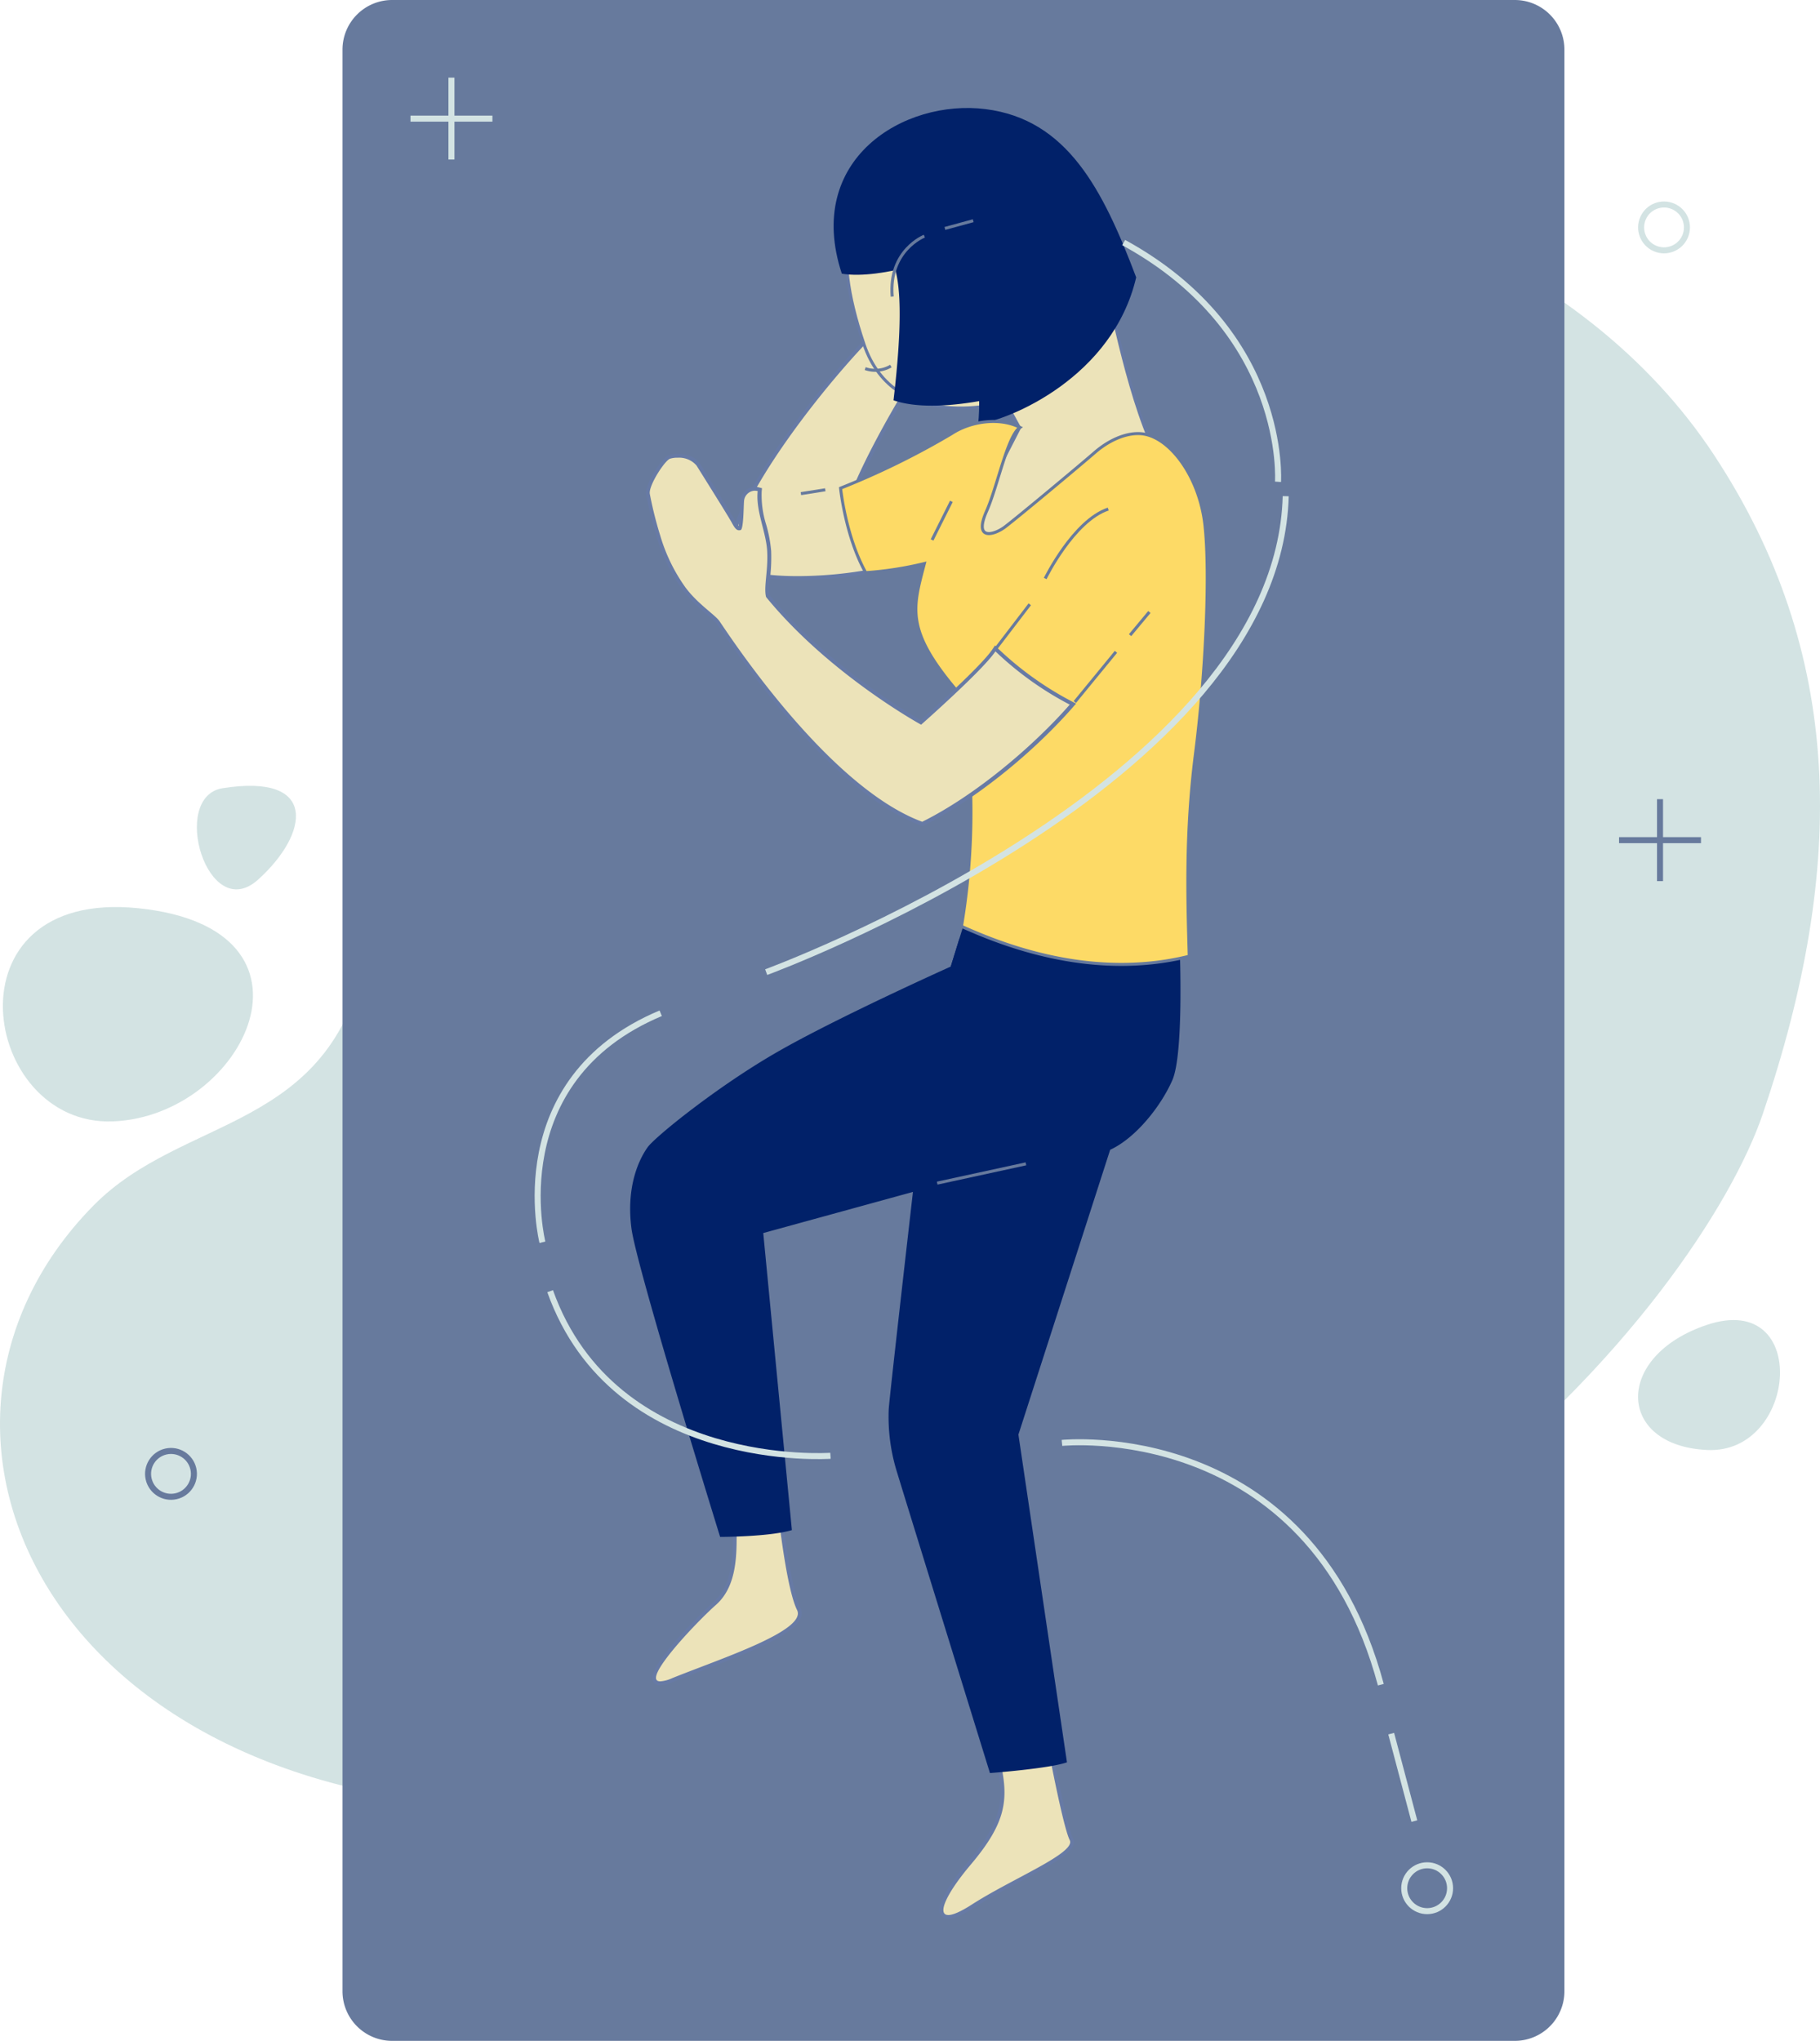
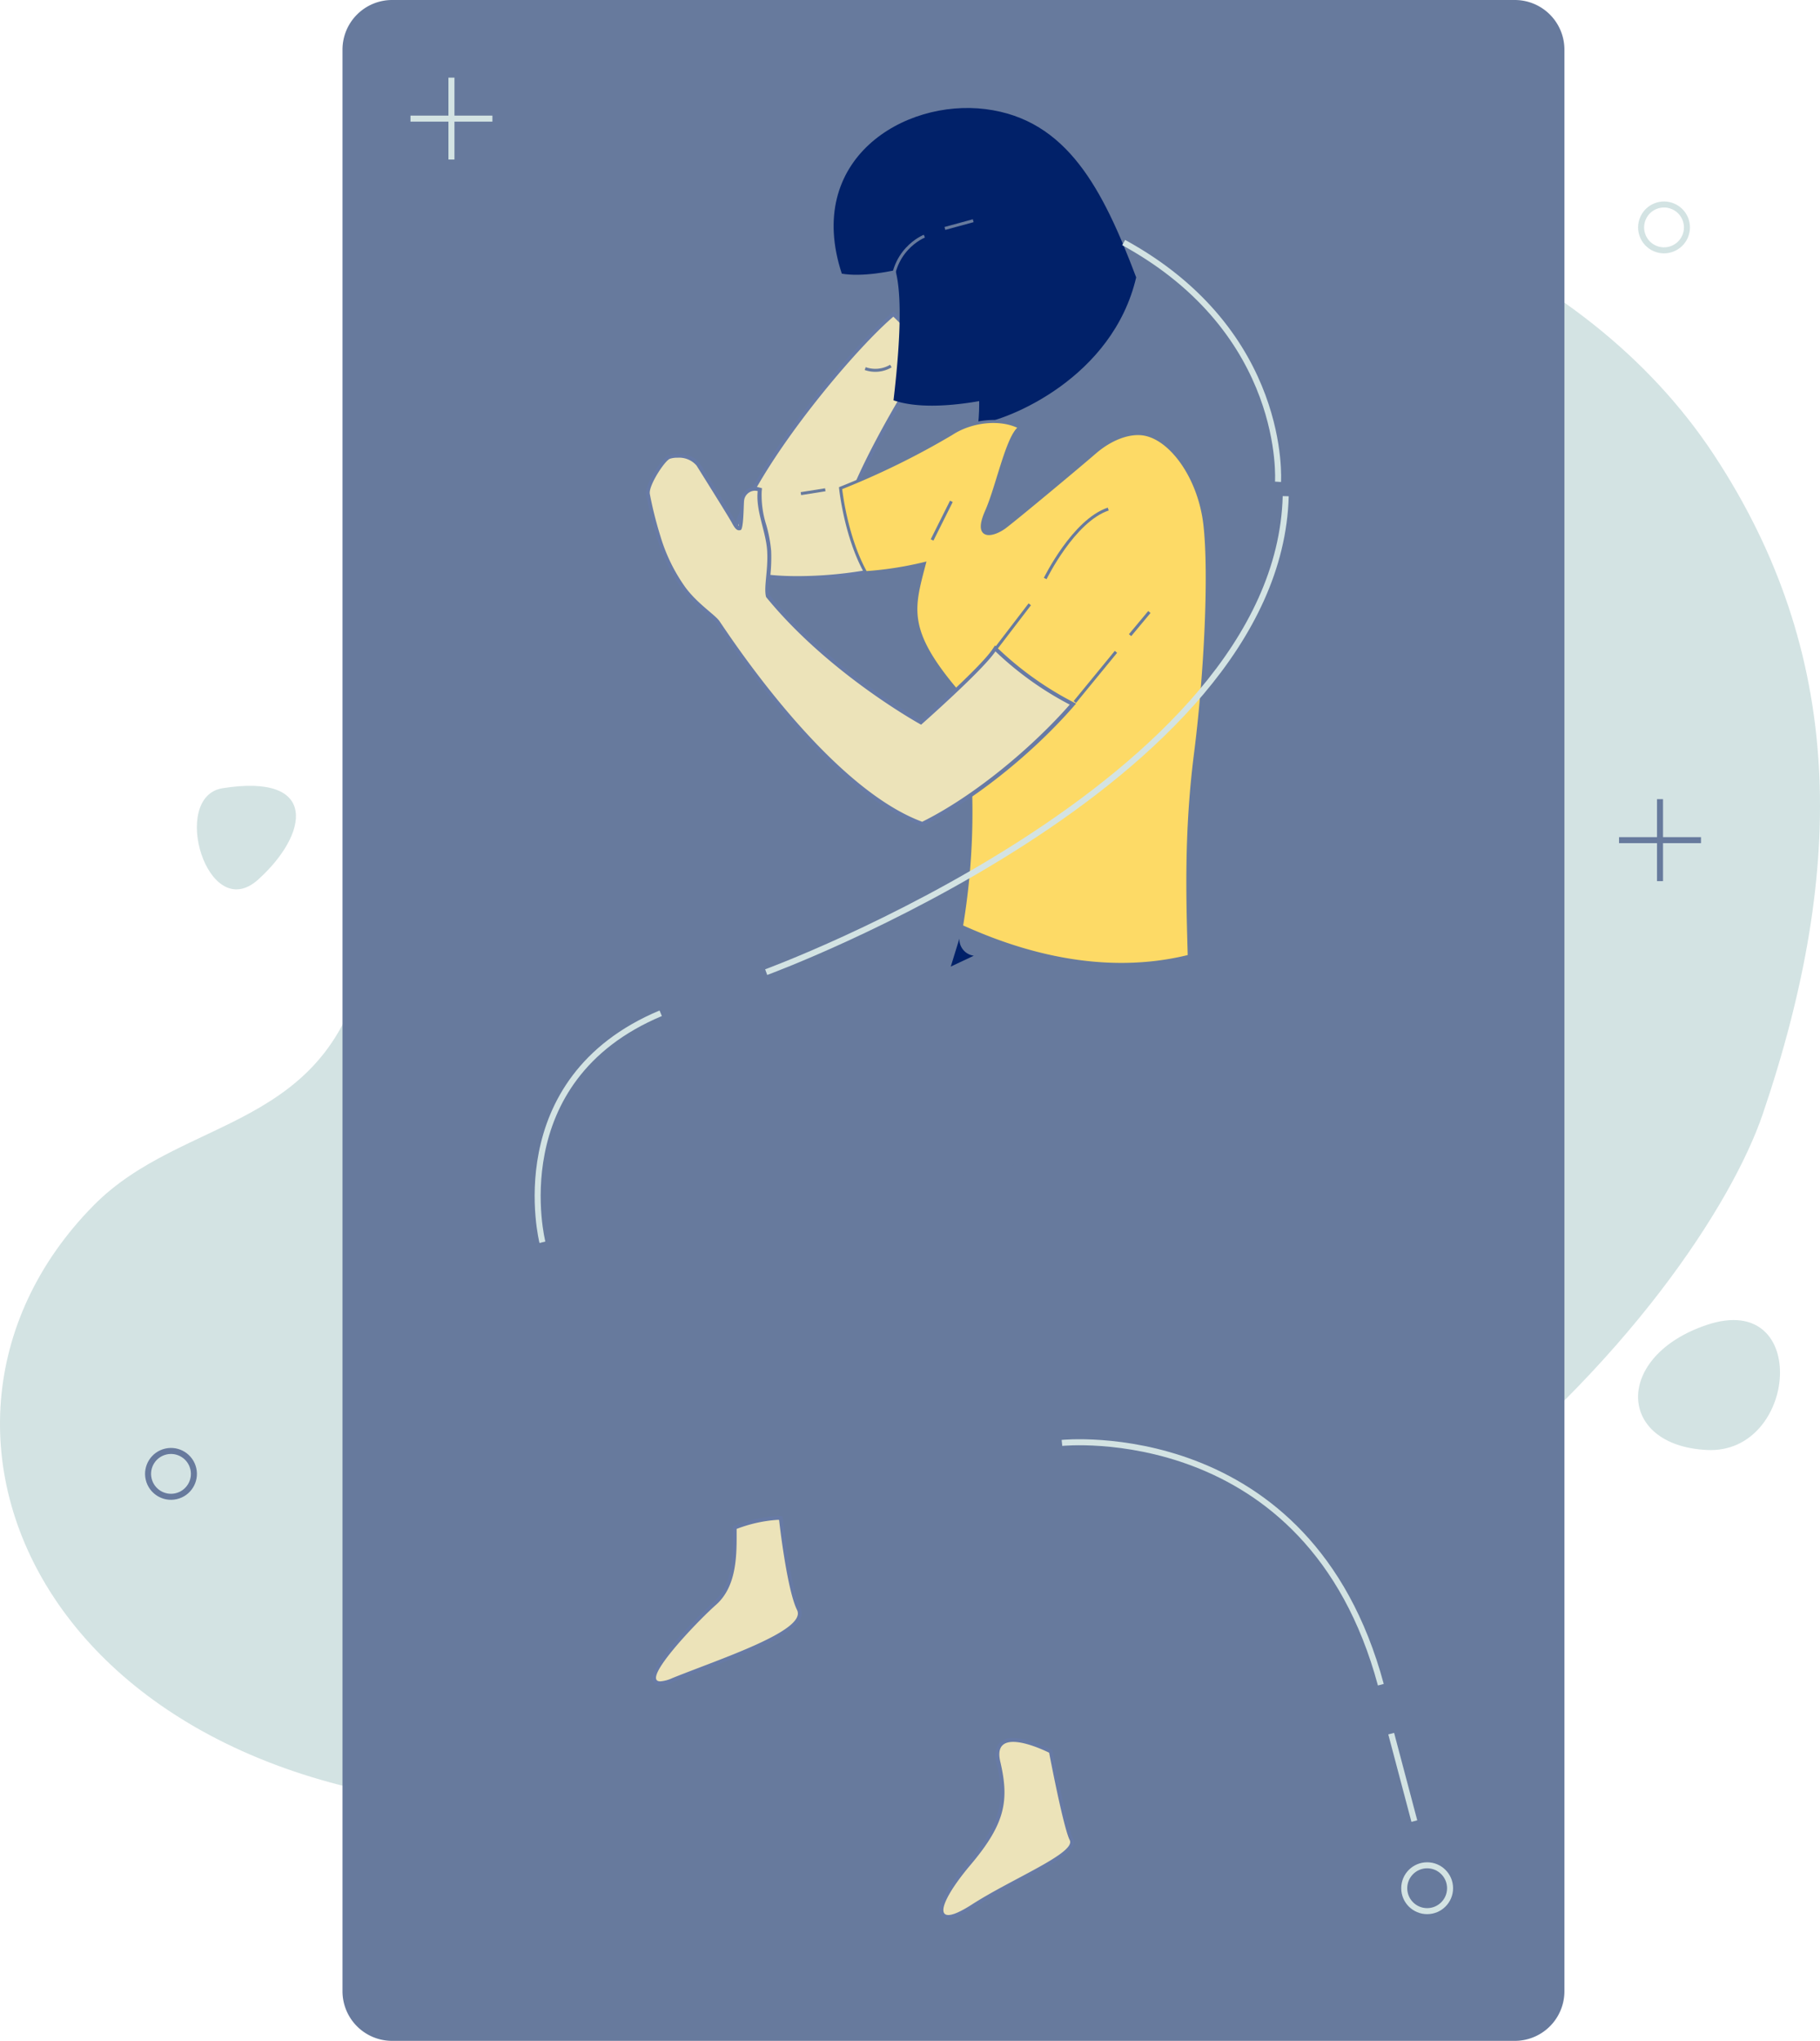
<svg xmlns="http://www.w3.org/2000/svg" viewBox="0 0 302.486 339.125" height="339.125" width="302.486">
  <g transform="translate(-108 -11121)" data-name="Group 20099" id="Group_20099">
    <g transform="translate(108 11121)" data-name="Group 19857" id="Group_19857">
      <path fill="#d3e3e3" transform="translate(-96.003 -48.556)" d="M380.839,124.1c-43.449-65.9-174.474-67.481-213.614,5.6-13.594,25.379-7.041,61.108-10.388,77.754-5.912,29.38-30.317,26.2-45.321,41.448C73.954,287.075,105.681,353.851,195,348.837c124.537-6.989,183.9-85.576,193.98-115.175C403.013,192.38,402.487,156.934,380.839,124.1Z" data-name="Path 7098" id="Path_7098" />
      <path fill="#677a9d" transform="translate(-83.467 -54.33)" d="M335.229,393.455H148.636a8.248,8.248,0,0,1-8.246-8.246V62.576a8.248,8.248,0,0,1,8.246-8.246H335.229a8.248,8.248,0,0,1,8.246,8.246V385.209A8.248,8.248,0,0,1,335.229,393.455Z" data-name="Path 7099" id="Path_7099" />
      <g transform="translate(156.135 288.803)" data-name="Group 19852" id="Group_19852">
        <path fill="#ece3b9" transform="translate(-217.681 -279.459)" d="M219.153,309.2a1.03,1.03,0,0,1-1.039-.577c-.834-1.783,3.245-6.823,4.5-8.323,5.886-6.964,6.245-10.824,4.848-16.825a3.311,3.311,0,0,1,.308-2.86,2.6,2.6,0,0,1,2.154-.834c2.5,0,5.976,1.757,6.117,1.834l.141.077.026.154c.026.128,2.36,12.375,3.386,14.453.8,1.6-2.616,3.527-8.746,6.784-2.629,1.4-5.348,2.847-7.618,4.309C221.4,308.6,220.025,309.2,219.153,309.2Z" data-name="Path 7100" id="Path_7100" />
        <path fill="#677aa5" transform="translate(-217.752 -279.53)" d="M230.009,280.171c2.449,0,5.976,1.8,5.976,1.8s2.347,12.4,3.424,14.53-9.618,6.412-16.248,10.683c-1.872,1.205-3.168,1.757-3.924,1.757-1.924,0-.423-3.475,3.719-8.374,5.771-6.835,6.412-10.683,4.912-17.095-.6-2.526.539-3.3,2.142-3.3m0-.641h0a2.923,2.923,0,0,0-2.411.949,3.625,3.625,0,0,0-.372,3.129c1.4,6,1.052,9.631-4.783,16.543-2.065,2.449-5.412,6.835-4.553,8.669a1.336,1.336,0,0,0,1.321.757c.949,0,2.347-.6,4.271-1.86,2.257-1.462,4.963-2.9,7.592-4.3,6.476-3.45,9.823-5.335,8.874-7.22-.846-1.693-2.719-10.939-3.36-14.363l-.064-.308-.282-.141c-.128-.064-3.668-1.859-6.233-1.859Z" data-name="Path 7101" id="Path_7101" />
      </g>
      <g transform="translate(108.396 251.908)" data-name="Group 19853" id="Group_19853">
        <path fill="#ece3b9" transform="translate(-180.457 -250.692)" d="M181.807,278.482c-.641,0-.885-.295-.975-.551-.872-2.3,8.708-11.555,10.029-12.722,3.334-2.95,3.321-8.041,3.309-11.76V252.6l.218-.077A23.7,23.7,0,0,1,201.3,251a1.9,1.9,0,0,1,.269.013l.256.026.026.256c.013.115,1.3,11.529,2.962,14.851a1.574,1.574,0,0,1,.038,1.359c-1.077,2.77-9.182,5.874-16.338,8.605-1.654.628-3.232,1.231-4.6,1.8A5.713,5.713,0,0,1,181.807,278.482Z" data-name="Path 7102" id="Path_7102" />
        <path fill="#677aa5" transform="translate(-180.527 -250.76)" d="M201.37,251.4a1.676,1.676,0,0,1,.244.013s1.282,11.542,2.988,14.966S191.778,274.5,183.865,277.7a5.821,5.821,0,0,1-1.988.539c-3.373,0,6.04-9.875,9.259-12.722,3.629-3.206,3.424-8.759,3.424-12.606a23.171,23.171,0,0,1,6.81-1.513m0-.641h0a24.065,24.065,0,0,0-7.015,1.539l-.436.141v1.077c.013,3.655.026,8.669-3.206,11.516-.115.1-11.144,10.349-10.118,13.081a1.22,1.22,0,0,0,1.282.757,6.516,6.516,0,0,0,2.231-.577c1.372-.551,2.937-1.154,4.591-1.8,9.015-3.45,15.479-6.092,16.531-8.8a2,2,0,0,0-.051-1.629c-1.642-3.283-2.911-14.633-2.924-14.748l-.051-.5-.513-.064a2.139,2.139,0,0,1-.321,0Z" data-name="Path 7103" id="Path_7103" />
      </g>
      <g transform="translate(104.733 17.942)" data-name="Group 19856" id="Group_19856">
        <g transform="translate(16.212 33.817)" data-name="Group 19854" id="Group_19854">
          <path fill="#ece3b9" transform="translate(-190.244 -94.597)" d="M201.821,138.879c-4.976,0-8.631-.628-10.888-1.86l-.115-.064-.038-.128c-2.642-8.9,18.993-34.959,26.777-41.615l.218-.192,6.258,6.092-.141.218c-.077.115-7.938,12.145-12.2,21.93.128.923,1.218,8.862,2.283,14.171l.064.308-.308.064A67,67,0,0,1,201.821,138.879Z" data-name="Path 7104" id="Path_7104" />
          <path fill="#677aa5" transform="translate(-190.313 -94.69)" d="M217.843,95.549l5.848,5.707s-7.951,12.119-12.26,22.058h0c-.013.013-.013.038-.026.051.013-.026.026-.038.026-.051h0s1.154,8.592,2.3,14.286a67.935,67.935,0,0,1-11.85,1.064c-4.091,0-8.22-.436-10.734-1.821-2.488-8.451,18.339-34.151,26.7-41.294m.026-.859-.449.385c-7.823,6.681-29.56,32.92-26.88,41.948l.077.256.231.128c2.3,1.257,6.015,1.9,11.042,1.9a66.906,66.906,0,0,0,11.978-1.077l.628-.128-.128-.628c-1.039-5.155-2.09-12.811-2.27-14.068,4.27-9.785,12.055-21.673,12.132-21.788l.295-.436-.385-.372-5.848-5.72-.423-.4Z" data-name="Path 7105" id="Path_7105" />
        </g>
-         <path stroke-width="0.5" stroke-miterlimit="10" stroke="#677aa5" fill="#ece3b9" transform="translate(-169.751 -65.835)" d="M249.209,96.331s3.847,20.1,8.554,28S222.278,142.7,222.278,142.7l12.183-23.725-2.347-4.27s-18.377,5.553-23.507-9.618c-5.758-17.031-2.347-23.943,5.13-27.572S249.209,96.331,249.209,96.331Z" data-name="Path 7106" id="Path_7106" />
        <path fill="#012169" transform="translate(-168.031 -63.57)" d="M211.992,90.09c1.09,3.463,1.193,10.285-.192,22.058,7.515,2.578,20.48-1.282,20.48-1.282-.295-11.375-5.437-25.726-5.437-25.726A86.875,86.875,0,0,1,211.992,90.09Z" data-name="Path 7107" id="Path_7107" />
-         <path fill="#012169" transform="translate(-177.671 -38.601)" d="M233.34,173.55l-2.385,7.72s-19.1,8.567-29.06,14.325-20.147,14.03-21.34,15.723c-1.731,2.462-3.514,7.015-2.667,13.478s14.735,51.246,14.735,51.246,8.143,0,11.927-1.129l-4.758-49.361,24.879-6.835s-3.86,33.651-4.027,36.1a30.856,30.856,0,0,0,1.231,9.99c1.052,3.5,15.594,50.476,15.594,50.476s9.823-.731,12.8-1.783L242.2,259.037l15.248-47.322c4.206-1.924,8.413-7.182,10.336-11.568s1.231-21.737,1.231-21.737C258.322,179.808,245.5,179.206,233.34,173.55Z" data-name="Path 7108" id="Path_7108" />
        <path fill="#012169" transform="translate(-165.936 -37.926)" d="M220.656,175.94,219.22,180.6l3.834-1.808A2.768,2.768,0,0,1,220.656,175.94Z" data-name="Path 7109" id="Path_7109" />
        <path fill="#012169" transform="translate(-170.223 -68.321)" d="M205.4,95.854c6.656,1.129,18.339-3.27,18.339-3.27s5.527,17.018,4.322,28.252c5.271-.693,22.378-7.772,26.264-24.366C248.8,81.862,242.872,70.231,229.3,68.512S199.141,76.848,205.4,95.854Z" data-name="Path 7110" id="Path_7110" />
        <path stroke-width="0.5" stroke-miterlimit="10" stroke="#677a9d" fill="#fdda66" transform="translate(-169.969 -56.848)" d="M254.942,110.979c-2.206-.205-5.1.808-7.772,3.129s-13.068,10.978-14.915,12.363-5.232,2.3-3.052-2.616c1.821-4.1,3.475-12.529,5.553-13.927-3.36-1.744-8.233-1.039-11.375,1.039a130.469,130.469,0,0,1-18.441,9.054s.808,8,4.181,14.043a58.324,58.324,0,0,0,9.746-1.513c-1.924,7.374-3.206,11,5.386,21.134,1.693,4.437,3.911,20.493.782,39.153,5.874,2.616,21.147,9.131,37.857,4.963-.257-9.272-.654-20.365,1.039-33.677s2.475-29.893,1.565-37.986S259.6,111.4,254.942,110.979Z" data-name="Path 7111" id="Path_7111" />
        <g transform="translate(2.629 57.478)" data-name="Group 19855" id="Group_19855">
          <path fill="#ece3b9" transform="translate(-179.652 -113.067)" d="M225.473,174.508C212.4,169.686,198.9,151.822,192,141.6c-.231-.333-.372-.551-.436-.628a11.891,11.891,0,0,0-1.59-1.488,25.42,25.42,0,0,1-4.014-4.04,29.137,29.137,0,0,1-4.232-8.695l-.1-.359a59.9,59.9,0,0,1-1.654-6.656c-.192-1.577,2.539-5.732,3.539-6.13a3.939,3.939,0,0,1,1.359-.205c.59,0,2.6.1,3.45,1.462l.782,1.257c1.6,2.552,4.565,7.31,5.066,8.246.487.911.731,1.1.923,1.1a1.2,1.2,0,0,0,.18-.026,20.872,20.872,0,0,0,.282-3.424c.013-.475.038-.872.051-1.1a2.179,2.179,0,0,1,2.09-2.026,2.406,2.406,0,0,1,.59.077l.269.064-.026.269a16.785,16.785,0,0,0,.769,5.681,22.634,22.634,0,0,1,.808,4.258,28.327,28.327,0,0,1-.167,4.283,11.249,11.249,0,0,0-.038,3.206c9.708,11.875,23.622,19.942,25.431,20.968,1.347-1.193,10.221-9.105,12.132-11.965l.218-.333.282.282a54.457,54.457,0,0,0,12.273,8.785l.359.192-.269.308c-6.912,7.887-16.582,15.556-24.623,19.531l-.128.064Z" data-name="Path 7112" id="Path_7112" />
          <path fill="#677aa5" transform="translate(-179.721 -113.14)" d="M184.952,113.781a3.8,3.8,0,0,1,3.18,1.308c.744,1.205,5.232,8.336,5.848,9.477.5.936.808,1.27,1.205,1.27a.977.977,0,0,0,.269-.038c.487-.141.487-3.834.564-4.809a1.857,1.857,0,0,1,1.77-1.731,2.325,2.325,0,0,1,.5.064c-.346,3.334,1.4,6.746,1.577,9.99s-.616,6.04-.18,7.618C210.2,149.8,225.451,158.14,225.451,158.14s10.247-9.028,12.35-12.183a54.083,54.083,0,0,0,12.35,8.849c-6.22,7.092-15.851,15.171-24.52,19.467-16.12-5.963-32.958-32.369-33.754-33.42s-3.629-2.86-5.6-5.527a28.666,28.666,0,0,1-4.181-8.592,63.346,63.346,0,0,1-1.744-6.976c-.18-1.4,2.462-5.45,3.334-5.8a3.708,3.708,0,0,1,1.27-.18m0-.641a4.07,4.07,0,0,0-1.488.231c-1.1.449-3.95,4.783-3.732,6.476a64.1,64.1,0,0,0,1.667,6.733l.1.346a29.586,29.586,0,0,0,4.283,8.81,26.066,26.066,0,0,0,4.065,4.091,13.349,13.349,0,0,1,1.552,1.436c.051.077.205.282.423.616,6.912,10.247,20.48,28.162,33.625,33.023l.256.09.244-.128c8.079-4,17.774-11.7,24.712-19.608l.539-.616-.718-.372a54.147,54.147,0,0,1-12.2-8.733l-.551-.564-.436.654c-1.821,2.732-10.118,10.157-11.9,11.747-2.437-1.4-15.71-9.285-25.1-20.711a11.779,11.779,0,0,1,.064-3.039,28.888,28.888,0,0,0,.167-4.335,22.9,22.9,0,0,0-.808-4.322,16.177,16.177,0,0,1-.769-5.566l.051-.551-.526-.141a2.451,2.451,0,0,0-.667-.09,2.511,2.511,0,0,0-2.411,2.321c-.026.244-.038.641-.051,1.129a23.551,23.551,0,0,1-.244,3.065,4.2,4.2,0,0,1-.539-.859c-.513-.936-3.488-5.707-5.091-8.272l-.769-1.231c-.962-1.513-3.116-1.629-3.758-1.629Z" data-name="Path 7113" id="Path_7113" />
        </g>
      </g>
-       <path fill="#d3e3e3" transform="translate(-95.898 -21.137)" d="M118.875,172.054c-32.42-3.322-26.149,36.267-4.219,35.421S151.769,175.426,118.875,172.054Z" data-name="Path 7114" id="Path_7114" />
      <path fill="#d3e3e3" transform="translate(-88.797 -25.573)" d="M125.8,156.548c-8.862,1.4-2.526,22.776,5.9,15.184S141.821,154.009,125.8,156.548Z" data-name="Path 7115" id="Path_7115" />
      <path fill="#d3e3e3" transform="translate(-36.046 -6.023)" d="M319.766,226.165c-15.517,5.168-15.069,20.083,0,20.8S336.976,220.432,319.766,226.165Z" data-name="Path 7116" id="Path_7116" />
    </g>
    <g transform="translate(131.858 11133.902)" data-name="Group 19860" id="Group_19860">
      <circle stroke-width="1" stroke-miterlimit="10" stroke="#d3e3e3" fill="none" transform="translate(247.693 26.862) rotate(-66.509)" r="3.809" cy="3.809" cx="3.809" data-name="Ellipse 15529" id="Ellipse_15529" />
      <circle stroke-width="1" stroke-miterlimit="10" stroke="#677a9d" fill="none" transform="translate(0 229.141) rotate(-12.844)" r="3.809" cy="3.809" cx="3.809" data-name="Ellipse 15530" id="Ellipse_15530" />
      <circle stroke-width="1" stroke-miterlimit="10" stroke="#d3e3e3" fill="none" transform="translate(209.527 297.049)" r="3.809" cy="3.809" cx="3.809" data-name="Ellipse 15531" id="Ellipse_15531" />
      <g transform="translate(44.363)" data-name="Group 19858" id="Group_19858">
        <line stroke-width="1" stroke-miterlimit="10" stroke="#d3e3e3" fill="none" transform="translate(6.81)" y2="13.607" data-name="Line 1509" id="Line_1509" />
        <line stroke-width="1" stroke-miterlimit="10" stroke="#d3e3e3" fill="none" transform="translate(0 6.81)" x2="13.619" data-name="Line 1510" id="Line_1510" />
      </g>
      <g transform="translate(245.229 119.894)" data-name="Group 19859" id="Group_19859">
        <line stroke-width="1" stroke-miterlimit="10" stroke="#677a9d" fill="none" transform="translate(6.81)" y2="13.619" data-name="Line 1511" id="Line_1511" />
        <line stroke-width="1" stroke-miterlimit="10" stroke="#677a9d" fill="none" transform="translate(0 6.81)" x2="13.619" data-name="Line 1512" id="Line_1512" />
      </g>
    </g>
-     <path stroke-width="1" stroke-miterlimit="10" stroke="#d3e3e3" fill="none" transform="translate(32.133 11113.611)" d="M213.891,249.294s-35.908,2.565-46.591-27.354" data-name="Path 7117" id="Path_7117" />
    <path stroke-width="1" stroke-miterlimit="10" stroke="#d3e3e3" fill="none" transform="translate(31.676 11103.441)" d="M166.474,223.98s-6.835-26.931,19.66-38.05" data-name="Path 7118" id="Path_7118" />
    <path stroke-width="1" stroke-miterlimit="10" stroke="#d3e3e3" fill="none" transform="translate(40.041 11084.52)" d="M195.3,198.017s85.064-31.2,86.346-79.087" data-name="Path 7119" id="Path_7119" />
    <path stroke-width="1" stroke-miterlimit="10" stroke="#d3e3e3" fill="none" transform="translate(53.126 11083.035)" d="M267.279,118.025s1.706-24.789-25.649-39.755" data-name="Path 7120" id="Path_7120" />
    <path stroke-width="1" stroke-miterlimit="10" stroke="#d3e3e3" fill="none" transform="translate(50.867 11119.141)" d="M233.63,241.624s41.038-4.27,53,40.178" data-name="Path 7121" id="Path_7121" />
    <line stroke-width="1" stroke-miterlimit="10" stroke="#d3e3e3" fill="none" transform="translate(339.218 11409.074)" y2="14.53" x2="3.847" data-name="Line 1513" id="Line_1513" />
    <line stroke-width="0.5" stroke-miterlimit="10" stroke="#677a9d" fill="none" transform="translate(241.112 11202.385)" x2="4.052" y1="0.641" data-name="Line 1514" id="Line_1514" />
    <line stroke-width="0.5" stroke-miterlimit="10" stroke="#677a9d" fill="none" transform="translate(273.455 11221.416)" x2="5.694" y1="7.438" data-name="Line 1515" id="Line_1515" />
    <path stroke-width="0.5" stroke-miterlimit="10" stroke="#677a9d" fill="none" transform="translate(50.254 11084.99)" d="M231.46,132.142s4.707-9.618,10.477-11.542" data-name="Path 7122" id="Path_7122" />
    <line stroke-width="0.5" stroke-miterlimit="10" stroke="#677a9d" fill="none" transform="translate(286.638 11229.314)" y2="8.336" x1="6.835" data-name="Line 1516" id="Line_1516" />
    <line stroke-width="0.5" stroke-miterlimit="10" stroke="#677a9d" fill="none" transform="translate(295.82 11222.697)" x2="3.206" y1="3.847" data-name="Line 1517" id="Line_1517" />
    <line stroke-width="0.5" stroke-miterlimit="10" stroke="#677a9d" fill="none" transform="translate(262.913 11204.309)" y2="6.412" x1="3.206" data-name="Line 1518" id="Line_1518" />
    <path stroke-width="0.5" stroke-miterlimit="10" stroke="#677a9d" fill="none" transform="translate(43.665 11087.555)" d="M208.13,94.693a5.069,5.069,0,0,0,4.27-.423" data-name="Path 7123" id="Path_7123" />
    <path stroke-width="0.5" stroke-miterlimit="10" stroke="#677a9d" fill="none" transform="translate(44.643 11082.801)" d="M216.988,77.44S211,79.787,211.641,87.481" data-name="Path 7124" id="Path_7124" />
    <line stroke-width="0.5" stroke-miterlimit="10" stroke="#677a9d" fill="none" transform="translate(265.042 11157.676)" x2="4.707" y1="1.282" data-name="Line 1519" id="Line_1519" />
    <line stroke-width="0.5" stroke-miterlimit="10" stroke="#677a9d" fill="none" transform="translate(263.76 11314.393)" y2="3.206" x1="14.748" data-name="Line 1520" id="Line_1520" />
  </g>
</svg>